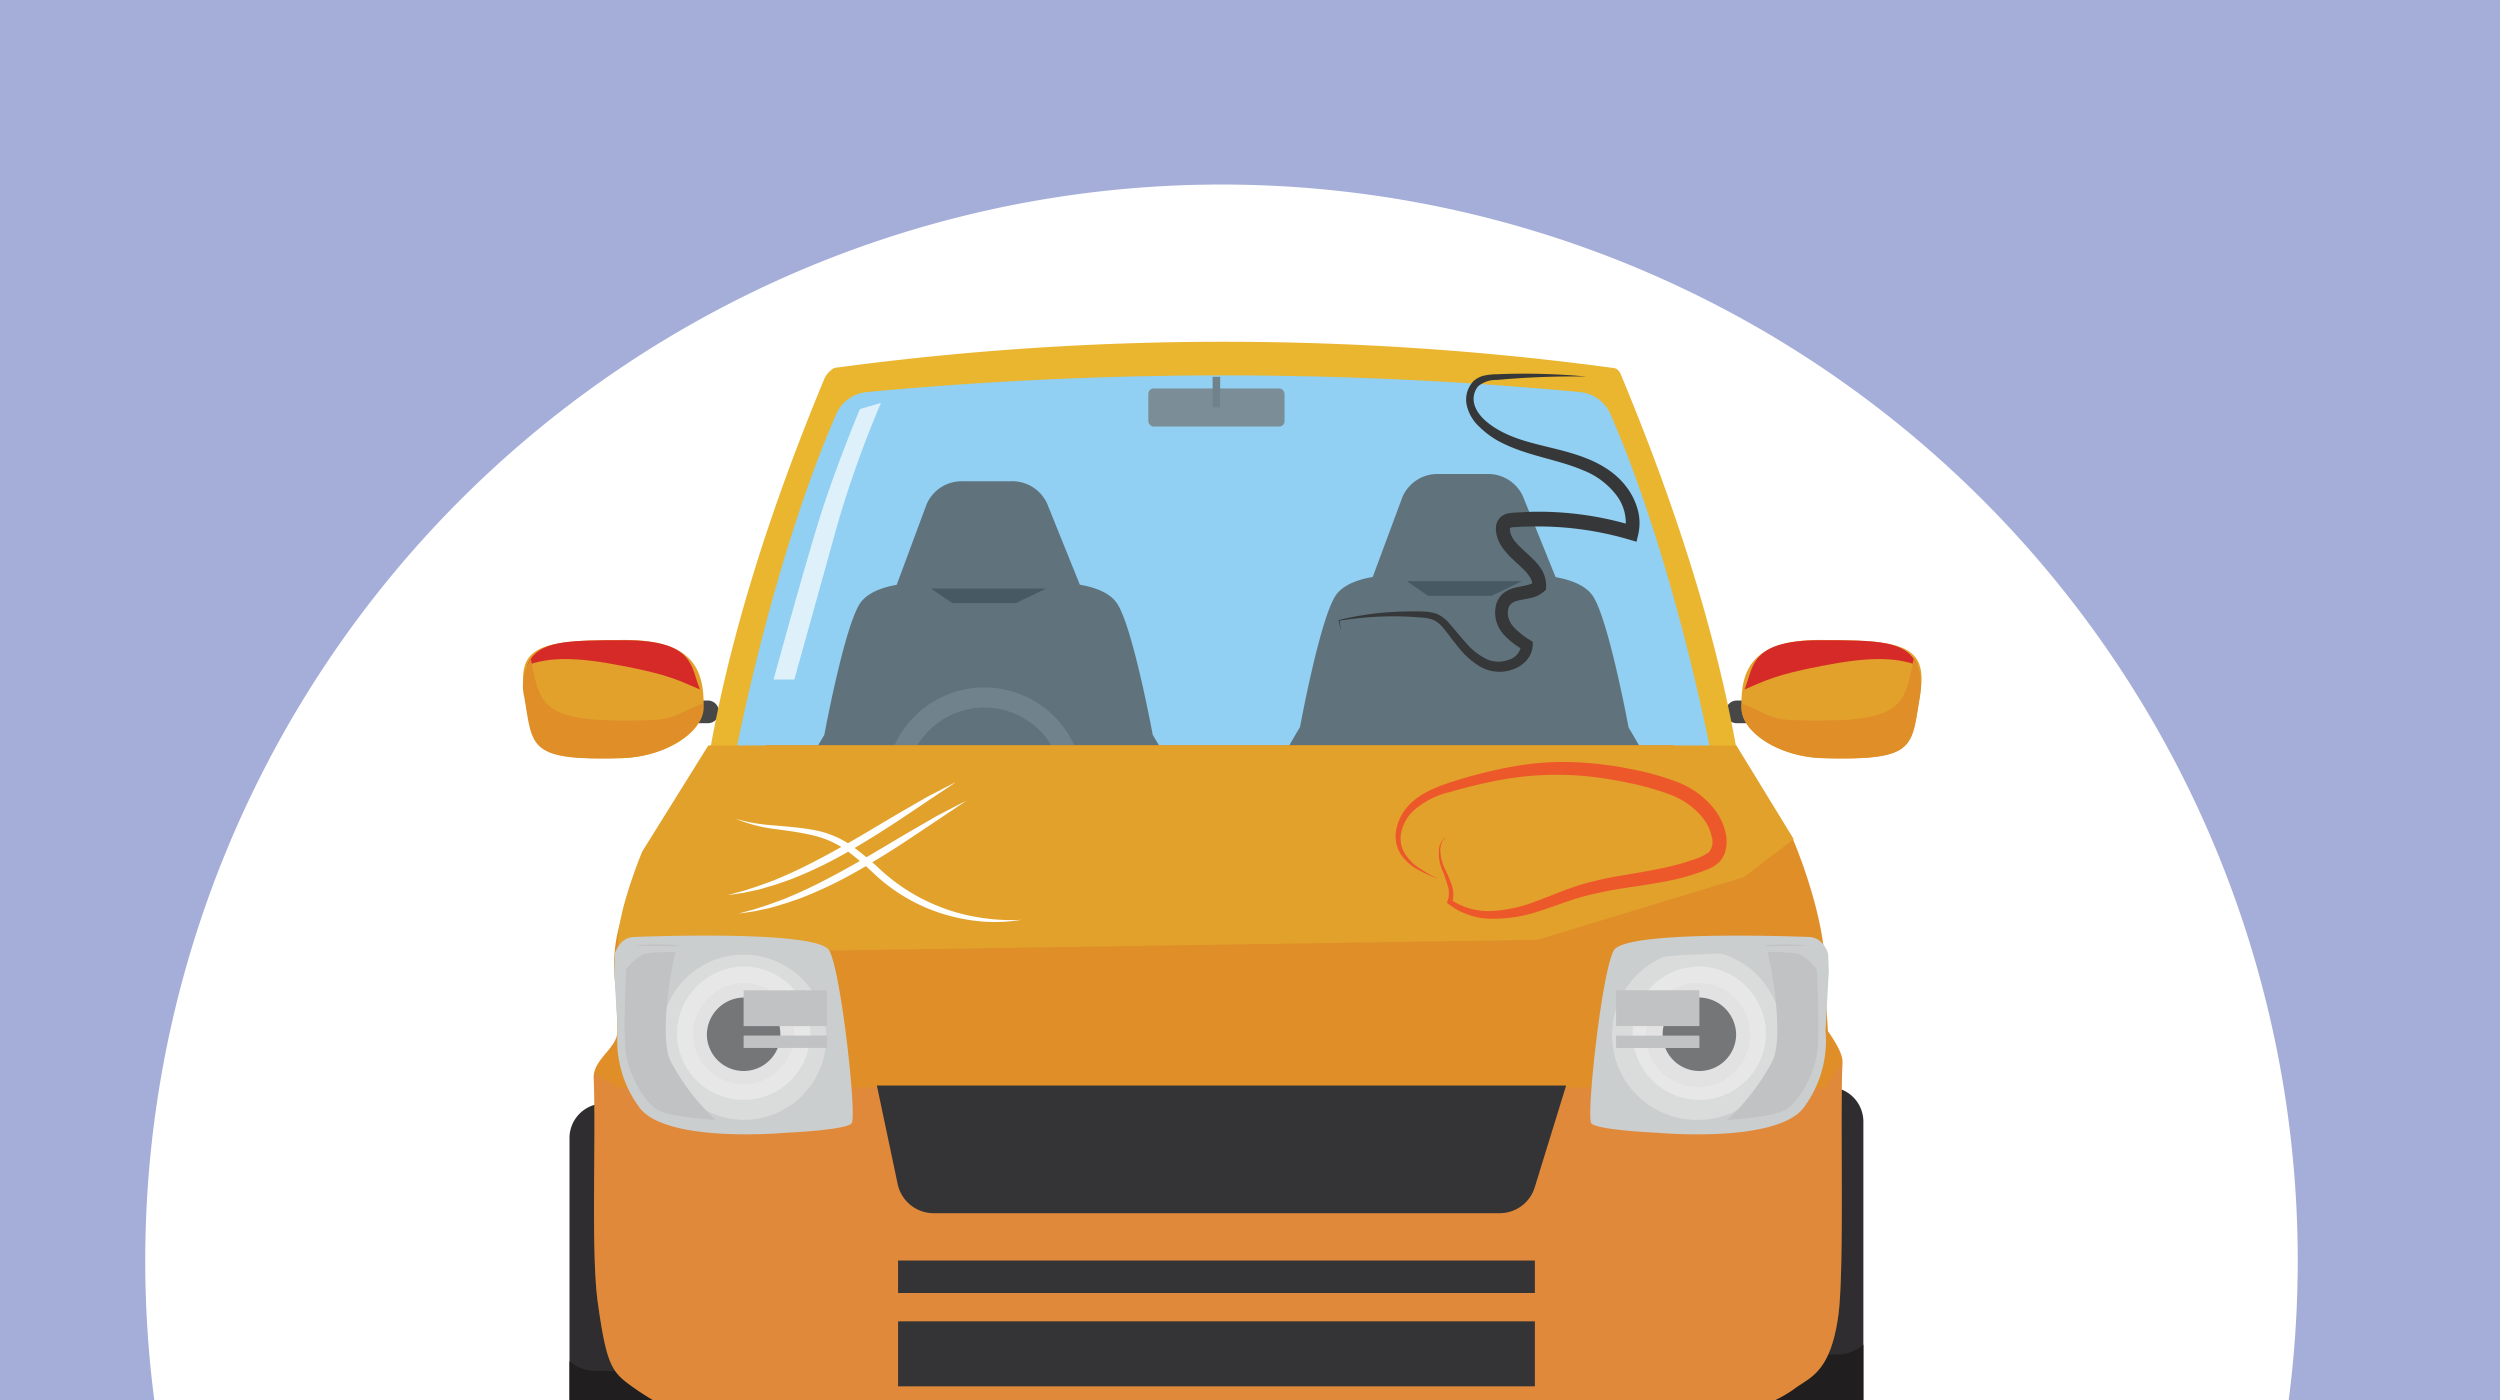
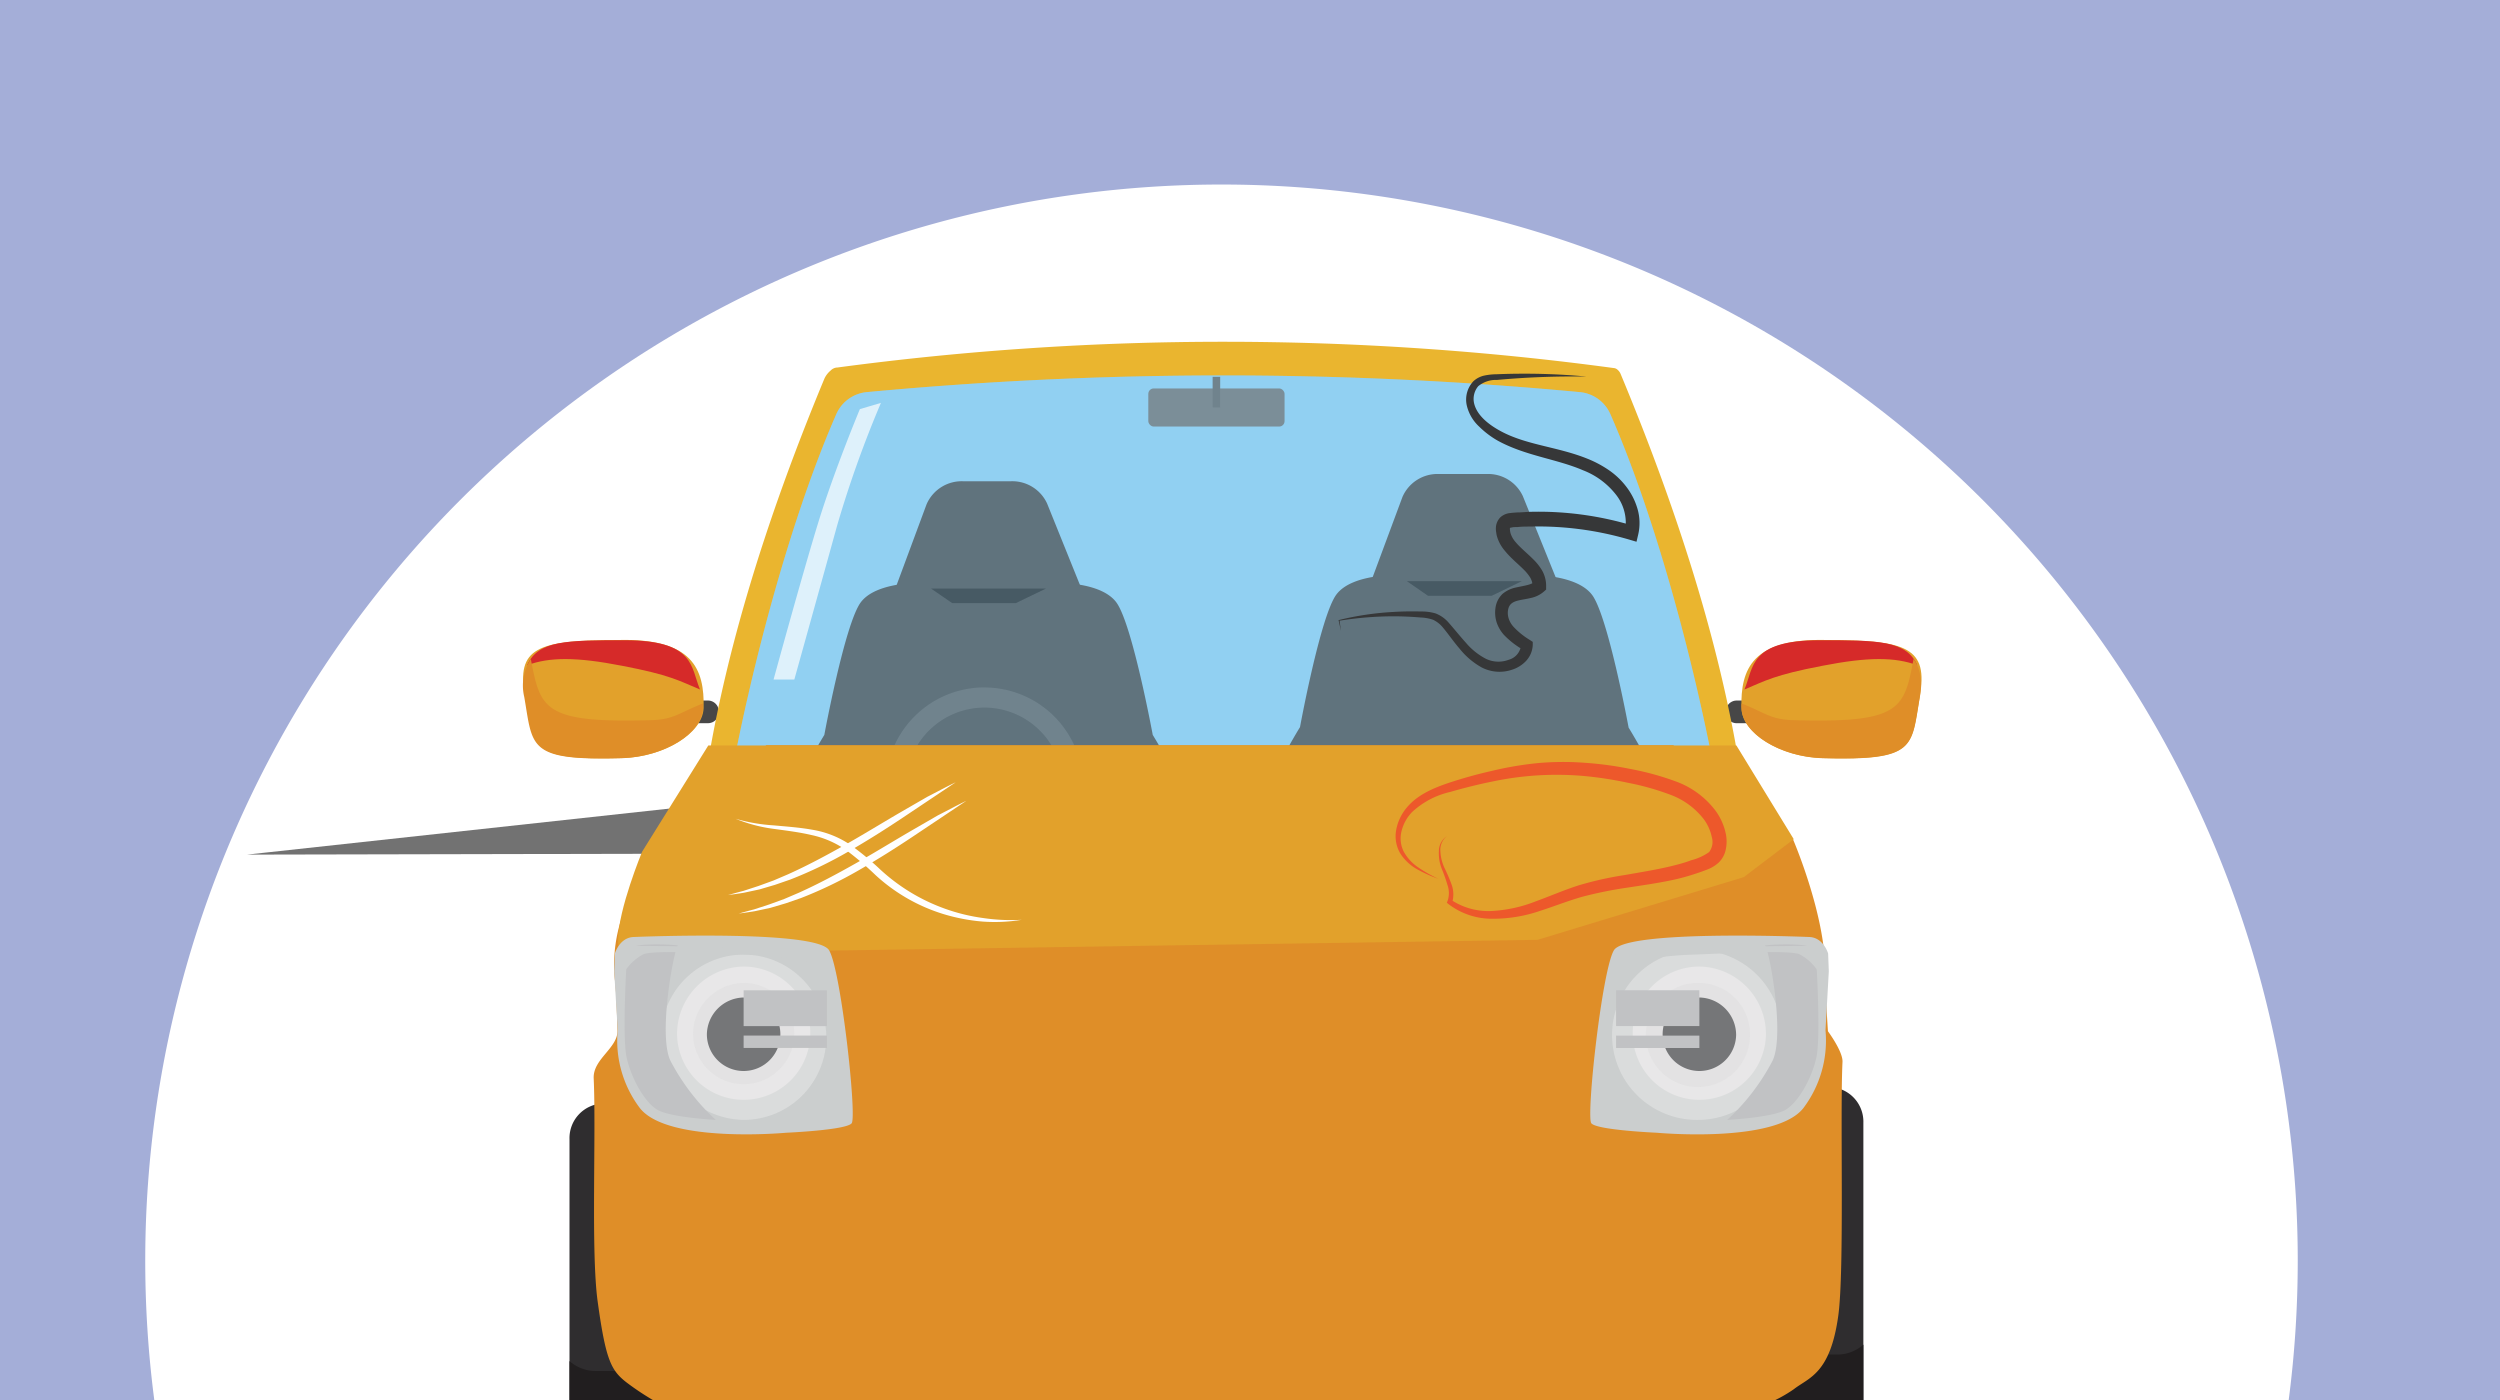
<svg xmlns="http://www.w3.org/2000/svg" width="400" height="224" viewBox="0 0 400 224">
  <rect x="0" y="0" width="400" height="224" fill="#808080" stroke="none" />
  <defs>
    <clipPath id="a">
      <path class="a" d="M0 0h400v224H0z" />
    </clipPath>
    <style>.a{fill:none}.e{fill:#fff}.f{fill:#474747}.g{fill:#e2a12b}.h{fill:#d62a29}.aa,.h,.w,.z{mix-blend-mode:screen}.i{fill:#df8e28}.l{fill:#4c4c4c}.m{fill:#282828}.n{fill:#636363}.o{fill:#727272}.r{fill:#2f2d2f}.s{fill:#211e1f}.u,.z{fill:#cbcece}.v{fill:#e3e2e3}.w{fill:#eeefef;opacity:.45}.x{fill:#757678}.aa,.y{fill:#c1c2c4}.y{mix-blend-mode:multiply}</style>
  </defs>
  <g clip-path="url(#a)">
    <path fill="#a4aed8" d="M0 0h400v224H0z" />
    <path class="e" d="M367.64 201.68a172.2 172.2 0 10-342.89 22.8h341.38a173.24 173.24 0 001.51-22.8z" />
    <path class="f" d="M107.5 113.9a1.71 1.71 0 001.62 1.81h4.21a1.72 1.72 0 001.67-1.81 1.73 1.73 0 00-1.63-1.81h-4.21a1.72 1.72 0 00-1.62 1.81z" />
    <path class="g" d="M84 111.49c1.4 8 .49 10.23 15.58 9.8 6.76-.19 12.86-4 13-8 .14-6.26-1.74-11.19-13.63-10.89-13.08.01-16.37 1.24-14.95 9.09z" />
    <path class="h" d="M99.55 106.53c-7.37-1.44-11.64-1.41-15.21-.09 1.77-4 6.33-4 15.6-4 11.29 0 10.55 4.31 12.06 7.88-3.35-1.4-4.76-2.32-12.45-3.79z" />
    <path class="i" d="M84.93 105.43c1.53 8 2 10.28 19.13 9.8 3.79-.1 4.48-1.13 8.4-2.68a4.76 4.76 0 010 .76c-.09 4-6.19 7.79-13 8-15.09.43-14.18-1.76-15.58-9.8a7.81 7.81 0 011.05-6.08z" />
    <path class="f" d="M283.61 113.9a1.71 1.71 0 01-1.62 1.81h-4.22a1.71 1.71 0 01-1.62-1.81 1.72 1.72 0 011.62-1.81H282a1.72 1.72 0 011.62 1.81z" />
    <path class="g" d="M307.16 111.49c-1.4 8-.49 10.23-15.58 9.8-6.77-.19-12.87-4-12.95-8-.15-6.26 1.73-11.19 13.63-10.89 12.98.01 16.27 1.24 14.9 9.09z" />
    <path class="h" d="M291.56 106.53c7.37-1.44 11.64-1.41 15.2-.09-1.76-4-6.32-4-15.59-4-11.29 0-10.55 4.31-12.06 7.88 3.35-1.4 4.76-2.32 12.45-3.79z" />
    <path class="i" d="M306.17 105.43c-1.52 8-2 10.28-19.12 9.8-3.8-.1-4.48-1.13-8.4-2.68a4.76 4.76 0 000 .76c.08 4 6.18 7.79 12.95 8 15.09.43 14.18-1.76 15.58-9.8.42-2.57.07-4.59-1.01-6.08z" />
    <path d="M279.24 129a458.75 458.75 0 00-167 0c2.88-22.58 10.35-46 19.67-68.43a3.68 3.68 0 011-1.29 1.55 1.55 0 011.09-.48 465.39 465.39 0 01124.21.09 1 1 0 01.61.28 1.75 1.75 0 01.47.64c9.44 22.66 17.05 46.35 19.95 69.19z" fill="#eab52f" />
    <path d="M274.65 125.26a590.78 590.78 0 00-157.84 0c3-16.65 9.28-41.39 17-59a5.92 5.92 0 014.87-3.52 610.83 610.83 0 01114.1 0 5.93 5.93 0 014.88 3.52c7.72 17.61 13.99 42.35 16.99 59z" fill="#91d0f2" />
    <path class="l" d="M173.71 95.87h-31.09l5.63-15.18a6.13 6.13 0 015.84-3.69h7.65a6.13 6.13 0 015.79 3.55z" />
    <path class="l" d="M192.21 135.59c-.6-6.49-7.77-18-7.77-18s-3.27-17.74-5.82-21.2-10.18-3.14-10.18-3.14l-10.27-.79-10.28.79s-7.64-.31-10.18 3.14-5.82 21.2-5.82 21.2-7.17 11.56-7.77 18a153.5 153.5 0 000 17.18h68.09a150.94 150.94 0 000-17.18z" />
    <path class="m" d="M148.95 94.16h18.43l-4.85 2.34h-10.18l-3.4-2.34z" />
    <path class="l" d="M249.85 94.7h-31.1l5.64-15.18a6.11 6.11 0 015.84-3.68h7.65a6.12 6.12 0 015.78 3.55z" />
    <path class="l" d="M268.35 134.42c-.6-6.49-7.77-18-7.77-18s-3.28-17.74-5.82-21.2S244.58 92 244.58 92l-10.28-.79L224 92s-7.64-.31-10.19 3.14-5.81 21.2-5.81 21.2-7.18 11.56-7.77 18a150.94 150.94 0 000 17.18h68.09a153.5 153.5 0 00.03-17.1z" />
    <path class="m" d="M225.09 92.98h18.42l-4.84 2.35h-10.19l-3.39-2.35z" />
    <path class="n" d="M157.5 113.21a12.56 12.56 0 11-12.56 12.56 12.58 12.58 0 0112.56-12.56m0-3.22a15.79 15.79 0 1015.79 15.78A15.78 15.78 0 00157.5 110z" />
    <path class="a" d="M283.34 139.09a626.27 626.27 0 00-175.21 0c3.53-20.55 11.17-51.7 20.47-72.26a647.83 647.83 0 01134.26 0c9.31 20.56 16.95 51.71 20.48 72.26z" />
    <rect class="o" x="183.73" y="62.15" width="21.8" height="6.1" rx=".87" />
    <path class="n" d="M194.02 60.29h1.21v4.91h-1.21z" />
    <path d="M274.65 125.26a590.78 590.78 0 00-157.84 0c3-16.65 9.28-41.39 17-59a5.92 5.92 0 014.87-3.52 610.83 610.83 0 01114.1 0 5.93 5.93 0 014.88 3.52c7.72 17.61 13.99 42.35 16.99 59z" opacity=".3" fill="#91d0f2" />
    <path d="M137.58 65.46l3.37-1a176.58 176.58 0 00-7 19.59c-2 7.25-6.86 24.68-6.86 24.68h-3.32s4.61-16.89 7.19-25.25 6.62-18.02 6.62-18.02z" opacity=".7" fill="#fff" />
-     <path class="o" d="M120.24 127.94s9.86-6.31 15.07-6.89 36.6-1.21 39.65 0 11.56 6 11.56 6h91.16l5.66 8.42-177.57.38z" />
+     <path class="o" d="M120.24 127.94h91.16l5.66 8.42-177.57.38z" />
    <path class="r" d="M118.33 182.26a5.54 5.54 0 00-5.36-5.7H96.49a5.54 5.54 0 00-5.37 5.7v42.22h27.21z" />
    <path class="s" d="M118.33 217.77a6.23 6.23 0 01-4.21 1.59H95.35a6.3 6.3 0 01-4.23-1.59v6.71h27.21z" />
    <path class="r" d="M298.14 179.63a5.54 5.54 0 00-5.37-5.7H276.3a5.55 5.55 0 00-5.38 5.7v44.85h27.22z" />
    <path class="s" d="M298.14 215.14a6.29 6.29 0 01-4.22 1.59h-18.76a6.38 6.38 0 01-4.24-1.59v9.34h27.22z" />
    <path class="i" d="M287 222.28c2.44-1.9 5.84-2.43 7.13-11.81 1-7.35.26-32.09.67-40.57.08-1.66-2.33-4.9-2.33-4.9s-.43-6.32-.43-9.6c0-9.23-5.21-21.23-5.21-21.23l-19.12-14.94h-145.1l-19.26 20.38a24.12 24.12 0 00-5.08 15.79c.16 2.66.26.83.53 9.44.09 2.85-3.94 4.58-3.81 7.68.41 9.07-.46 27.81.64 35.75 1.29 9.38 2.16 11 4.59 12.9a43.32 43.32 0 005.07 3.31H283a21.79 21.79 0 004-2.2z" />
-     <path d="M287 222.28c2.44-1.9 5.84-2.43 7.13-11.81 1-7.35.26-32 .67-40.45L292 174H98.88L95 171.65c.41 9.07-.46 28.68.64 36.62 1.29 9.38 2.16 11 4.59 12.9a43.32 43.32 0 005.07 3.31H283a21.79 21.79 0 004-2.2z" style="mix-blend-mode:screen" fill="#e27e68" opacity=".28" />
    <path class="g" d="M279 140.34l8-6.07-9.18-15H113.33l-10.59 17s-3.84 9.26-3.84 14.1c0 .53.08 1.3.11 2.23l147-2.23z" />
    <path class="u" d="M98.27 155.4l.11-2.84s.73-2.55 3-2.64 29.37-1.11 31.28 2.13 4.46 26.57 3.61 27.67-10.5 1.52-10.5 1.52-18.86 1.75-23.37-3.92a17.91 17.91 0 01-3.57-12.48z" />
    <path class="v" d="M108.33 165.6A10.66 10.66 0 10119 154.65a10.81 10.81 0 00-10.67 10.95z" />
    <path class="w" d="M105.77 165.6A13.22 13.22 0 11119 179.18a13.42 13.42 0 01-13.23-13.58zm5.12 0a8.1 8.1 0 108.09-8.33 8.22 8.22 0 00-8.09 8.33z" />
    <path class="x" d="M113.1 165.6a5.88 5.88 0 105.88-6 6 6 0 00-5.88 6z" />
    <path class="y" d="M100.27 153.76s-.75 12.21 0 15.49 2.8 7 4.85 8.28 9.4 1.65 9.4 1.65a34.68 34.68 0 01-7.27-9.5c-2-4.35.67-18.1 1.2-18.32s-5.31-.44-6.68 0-1.5 2.4-1.5 2.4z" />
    <path class="z" d="M99 158a17.09 17.09 0 010-4.16c.32-1.31 1.27-2.51 2.23-2.51s19.29.15 21.94.51 7 1 7.85 1.46a3.14 3.14 0 011.27 1.37 11 11 0 00-2.89-.83 56.06 56.06 0 00-9.09-1.09c-4-.11-16.22-.88-17.49 0a7.93 7.93 0 00-2.83 2.63c-.33.84-.99 2.62-.99 2.62z" />
    <path class="aa" d="M118.98 158.45h13.33v5.73h-13.33zm0 7.24h13.33v1.98h-13.33z" />
    <path class="u" d="M292.61 155.4l-.11-2.84s-.73-2.55-3-2.64-29.37-1.11-31.28 2.13-4.46 26.57-3.61 27.67 10.5 1.52 10.5 1.52 18.89 1.76 23.41-3.92a17.93 17.93 0 003.56-12.48z" />
    <path class="v" d="M282.55 165.6a10.66 10.66 0 11-10.65-10.95 10.81 10.81 0 0110.65 10.95z" />
    <path class="w" d="M271.9 179.18a13.59 13.59 0 1113.21-13.58 13.42 13.42 0 01-13.21 13.58zm0-21.91a8.33 8.33 0 108.1 8.33 8.22 8.22 0 00-8.1-8.33z" />
    <path class="x" d="M277.78 165.6a5.88 5.88 0 11-5.88-6 6 6 0 015.88 6z" />
    <path class="y" d="M290.61 153.76s.75 12.21 0 15.49-2.8 7-4.85 8.28-9.4 1.65-9.4 1.65a34.68 34.68 0 007.27-9.5c2-4.35-.66-18.1-1.2-18.32s5.31-.44 6.68 0 1.5 2.4 1.5 2.4z" />
    <path class="z" d="M291.86 158a17.09 17.09 0 000-4.16c-.32-1.31-1.27-2.51-2.22-2.51s-19.3.15-21.95.51-7 1-7.85 1.46a3.14 3.14 0 00-1.27 1.37 11.13 11.13 0 012.89-.83 56.06 56.06 0 019.09-1.09c4-.11 16.22-.88 17.49 0a7.93 7.93 0 012.83 2.63c.36.84.99 2.62.99 2.62z" />
    <path class="aa" d="M271.9 164.17h-13.33v-5.73h13.33zm0 3.51h-13.33v-1.98h13.33z" />
-     <path d="M240 194.11h-90.68a5.88 5.88 0 01-5.71-4.74l-3.31-15.68h110.28l-5 16.21a5.87 5.87 0 01-5.58 4.21zm-96.31 17.3h101.89v10.4H143.69zm0-9.73h101.89v5.2H143.69z" fill="#343436" />
    <path class="e" d="M117.69 131a28.13 28.13 0 006.11 1.06c2.07.19 4.15.33 6.24.71a15.27 15.27 0 015.94 2.35 46.67 46.67 0 014.86 4 30.28 30.28 0 0010.43 6.3 29.58 29.58 0 006 1.46 30.55 30.55 0 006.2.29 26.73 26.73 0 01-6.26.28 30 30 0 01-6.2-1.18 28.3 28.3 0 01-10.94-6.27 49.53 49.53 0 00-4.71-4 15.28 15.28 0 00-5.51-2.39c-2-.47-4-.71-6.12-1a24.19 24.19 0 01-6.04-1.61z" />
    <path class="e" d="M152.92 125.16l-8.51 5.69c-2.84 1.89-5.73 3.72-8.7 5.42a67 67 0 01-9.27 4.46l-2.43.84-2.47.73-2.52.54c-.85.14-1.69.26-2.54.37.82-.23 1.65-.46 2.47-.67l2.42-.79 2.39-.87 2.34-1c3.09-1.39 6.09-3 9-4.64s5.85-3.45 8.8-5.17l4.43-2.56c1.55-.79 3.04-1.61 4.59-2.35zm1.71 2.96l-8.51 5.69c-2.83 1.89-5.73 3.72-8.7 5.42a67 67 0 01-9.27 4.46l-2.43.84-2.47.73-2.52.54c-.85.14-1.69.26-2.54.37.82-.23 1.65-.46 2.47-.67l2.42-.79 2.39-.87 2.34-1c3.09-1.39 6.09-3 9-4.64s5.85-3.45 8.8-5.17l4.43-2.56c1.55-.79 3.05-1.61 4.59-2.35z" />
    <path d="M230.15 140.62a22.89 22.89 0 01-3.36-1.51 7.6 7.6 0 01-2.74-2.55 5.45 5.45 0 01-.66-3.77 7.73 7.73 0 011.63-3.5c1.68-2.06 4.15-3.12 6.48-3.93a73.19 73.19 0 017.12-2 55.11 55.11 0 017.38-1.26 45.69 45.69 0 017.49-.06 55.53 55.53 0 017.4 1 44.51 44.51 0 017.27 2 13.87 13.87 0 016.33 4.68 9.52 9.52 0 011.66 3.79 6.06 6.06 0 010 2.25A4 4 0 01275 138a5.77 5.77 0 01-1.93 1.16c-.61.23-1.2.45-1.81.64a33.22 33.22 0 01-3.65 1c-2.44.52-4.88.86-7.29 1.23a65.53 65.53 0 00-7.07 1.43c-2.29.64-4.56 1.55-6.93 2.31a23.09 23.09 0 01-7.42 1.23 11.43 11.43 0 01-7.16-2.36l-.25-.21.12-.27a3.87 3.87 0 000-2.52 25.44 25.44 0 00-.92-2.61 6.81 6.81 0 01-.47-2.82 2.88 2.88 0 011.29-2.43 2.79 2.79 0 00-1.05 2.43 7.12 7.12 0 00.65 2.64 26.61 26.61 0 011.12 2.61 4.62 4.62 0 01.1 3l-.13-.47a10.77 10.77 0 006.64 1.76 22.44 22.44 0 006.92-1.55c2.26-.82 4.51-1.81 6.91-2.57A55.15 55.15 0 01260 140c2.42-.43 4.82-.81 7.16-1.36 1.16-.28 2.31-.57 3.43-1a8.75 8.75 0 002.85-1.29 2.64 2.64 0 00.45-2.4 7.26 7.26 0 00-1.28-2.87 12 12 0 00-5.32-3.91 41.64 41.64 0 00-6.85-1.93 59.44 59.44 0 00-7.12-1.09A49.65 49.65 0 00239 125c-2.36.47-4.73 1.06-7 1.72a13.26 13.26 0 00-6.11 3.25 6.69 6.69 0 00-1.64 3 4.7 4.7 0 00.37 3.33 7.37 7.37 0 002.41 2.56 22.6 22.6 0 003.12 1.76z" fill="#ed582b" />
    <path d="M253.86 60.25a134.49 134.49 0 00-14.34.54 4.44 4.44 0 00-3 1 3.17 3.17 0 00-.65 2.8c.5 2 2.52 3.5 4.5 4.53 4.09 2.12 9 2.4 13.63 4.28a17.6 17.6 0 013.37 1.79 12.08 12.08 0 012.84 2.69 10.61 10.61 0 011.79 3.54 8.09 8.09 0 01.11 4.12l-.27 1.14-1.15-.34a51.68 51.68 0 00-15.88-2.09c-.67 0-1.34 0-2 .08-.32 0-.71 0-.94.07a1.37 1.37 0 00-.29.07c.05-.06 0 0 0 .17a3.53 3.53 0 00.1.66 3.84 3.84 0 00.77 1.38c.75.92 1.82 1.76 2.85 2.79a8.59 8.59 0 011.46 1.85 5 5 0 01.62 2.57v.44l-.32.29a4.61 4.61 0 01-2.15 1.06c-.69.17-1.31.24-1.85.37-1.1.24-1.61.65-1.77 1.54a2.93 2.93 0 00.1 1.37 3.61 3.61 0 00.73 1.28 12.14 12.14 0 002.68 2.17l.44.29v.52a4 4 0 01-1.09 2.55 5.25 5.25 0 01-2.21 1.38 6.21 6.21 0 01-4.89-.37 12 12 0 01-3.52-3c-1-1.15-1.81-2.37-2.71-3.43a4.51 4.51 0 00-1.51-1.18 6.91 6.91 0 00-2-.37c-1.44-.12-2.89-.19-4.34-.19a55.19 55.19 0 00-8.7.71l.05-.08.24 1.73-.38-1.7v-.07h.07a47.19 47.19 0 018.71-1.29c1.47-.09 2.94-.11 4.42-.07a7.77 7.77 0 012.32.31 5.27 5.27 0 012 1.38c1 1.13 1.91 2.28 2.87 3.34a10.58 10.58 0 003.18 2.54 4.6 4.6 0 003.62.16 2.7 2.7 0 002-2.35l.43.8a13.43 13.43 0 01-3.18-2.45 5.75 5.75 0 01-1.14-1.94 5.16 5.16 0 01-.21-2.32 3.79 3.79 0 011.16-2.31 4.9 4.9 0 012.12-1c1.35-.3 2.51-.43 3-.95l-.33.73a2.88 2.88 0 00-.38-1.36 7 7 0 00-1.11-1.35c-.91-.91-2-1.76-3-3a6.14 6.14 0 01-1.2-2.2 3.51 3.51 0 01-.13-.66 3.1 3.1 0 01-.06-.7 2.51 2.51 0 01.69-1.71 2.66 2.66 0 011.58-.71c.45-.06.75-.07 1.11-.1.7 0 1.4-.08 2.1-.1a52.32 52.32 0 0116.59 2.26L260 85a7.25 7.25 0 00-1.44-5.85 12.28 12.28 0 00-5.26-3.9c-4.2-1.82-9.18-2.3-13.62-4.72a14.18 14.18 0 01-3-2.26 6.68 6.68 0 01-2-3.42 4.29 4.29 0 011.06-3.85 3.75 3.75 0 011.85-.93 10.23 10.23 0 011.87-.19 108.06 108.06 0 0114.4.37z" fill="#363738" />
  </g>
</svg>